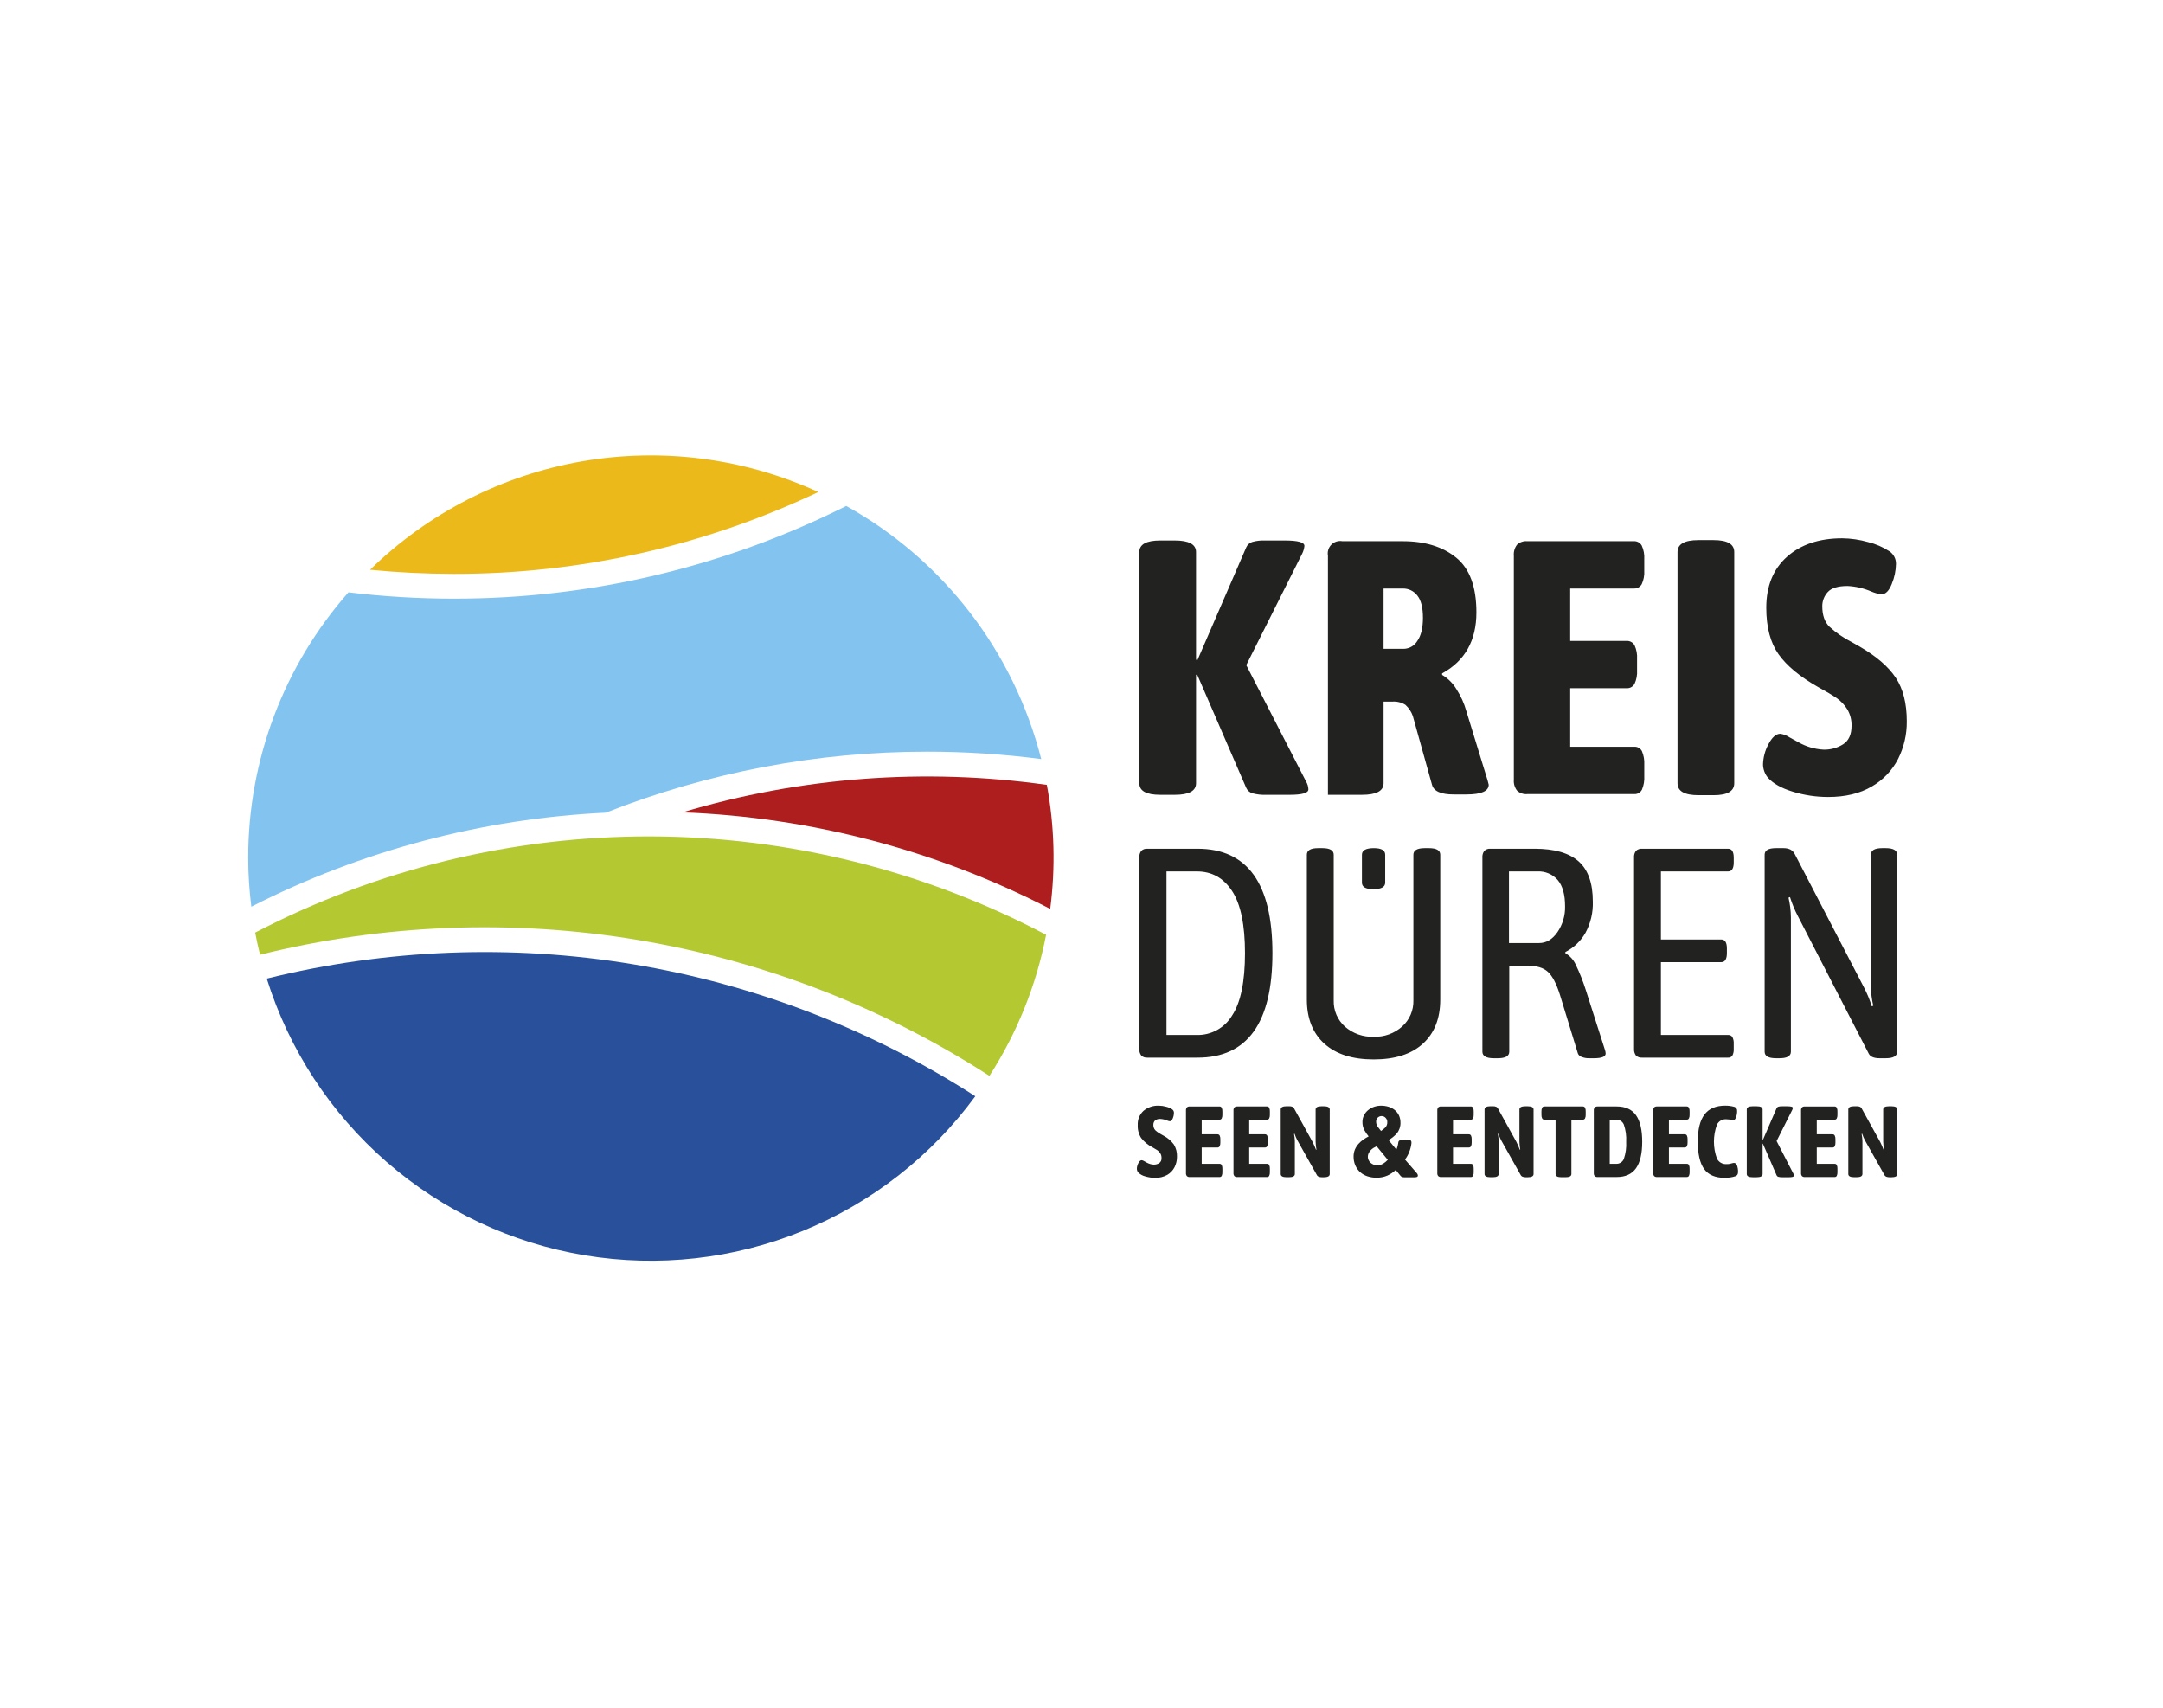
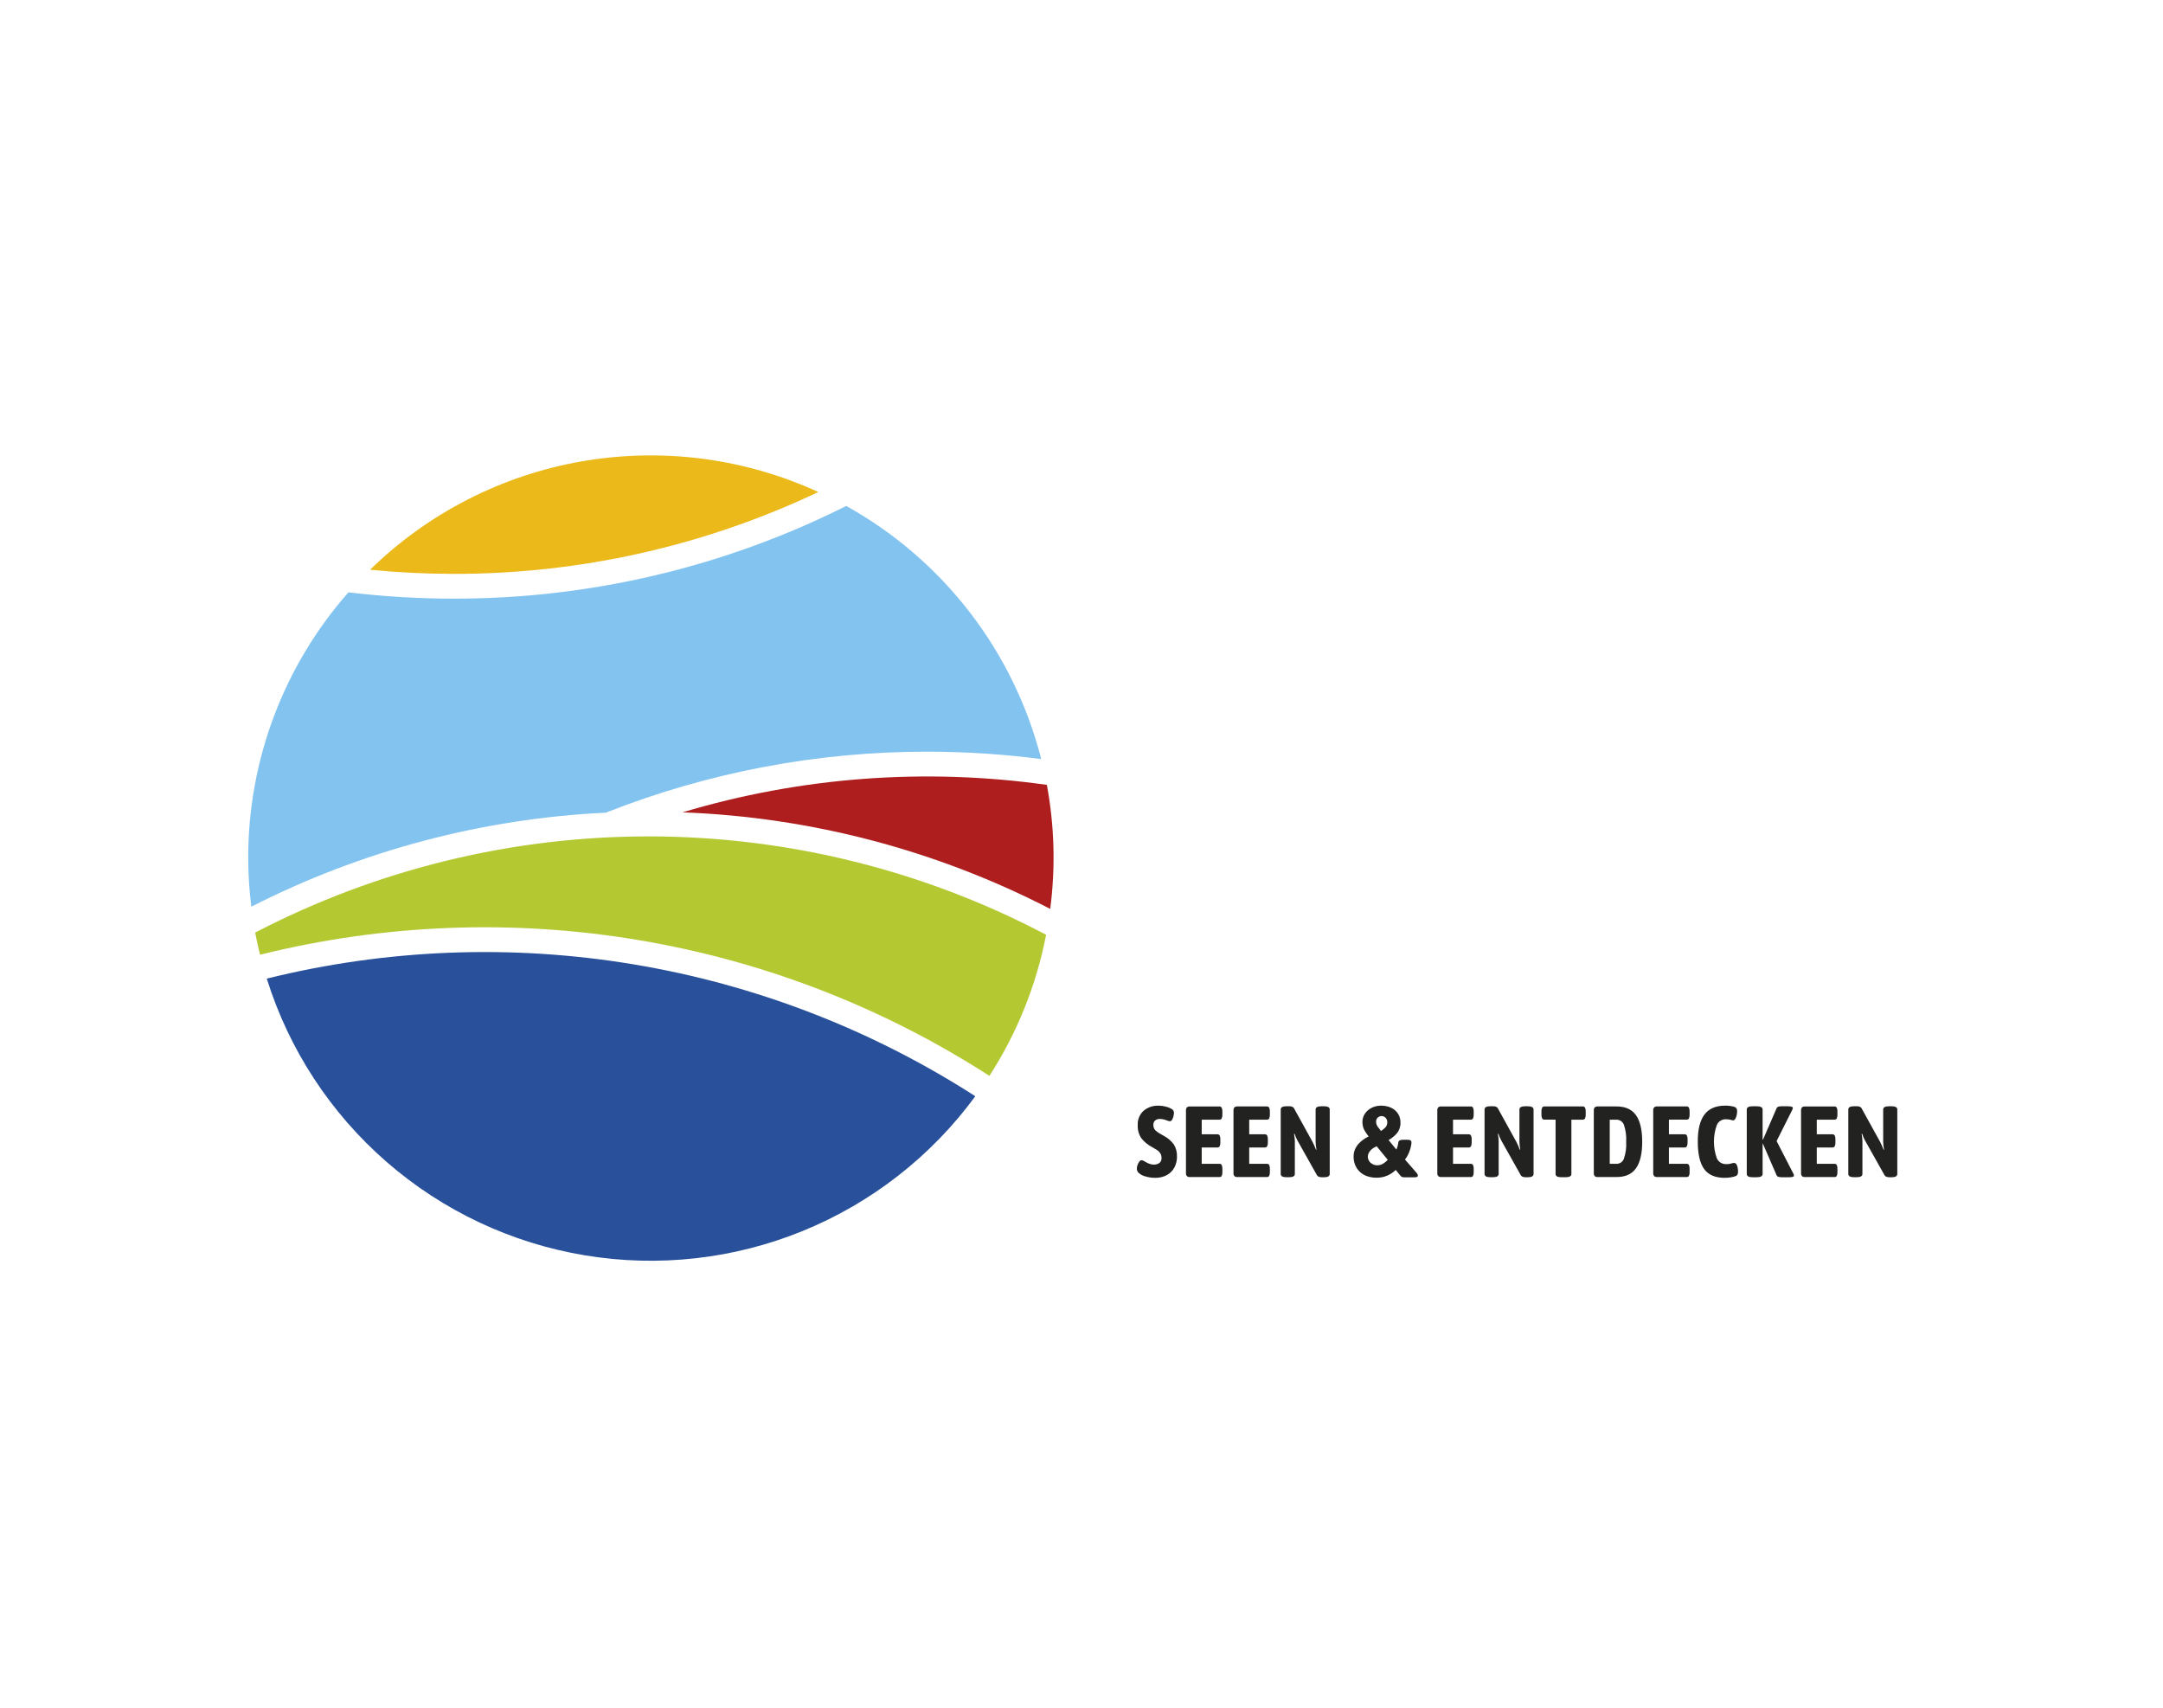
<svg xmlns="http://www.w3.org/2000/svg" width="190" height="150" viewBox="0 0 190 150" fill="none">
  <path d="M81.454 66.025C84.8 66.025 88.143 66.242 91.462 66.673C90.27 61.997 88.137 57.613 85.192 53.79C82.246 49.967 78.552 46.786 74.334 44.442C63.634 49.809 51.827 52.597 39.856 52.583C36.766 52.582 33.678 52.397 30.61 52.028C24.925 58.474 21.793 66.775 21.803 75.37C21.806 76.797 21.898 78.223 22.077 79.639C31.753 74.712 42.366 71.898 53.211 71.382C62.204 67.834 71.787 66.016 81.454 66.025" fill="#82C3F0" />
  <path d="M92.252 79.835C92.725 76.21 92.626 72.534 91.957 68.941C81.238 67.426 70.319 68.249 59.948 71.353C71.209 71.772 82.238 74.668 92.252 79.835" fill="#AF1E1E" />
  <path d="M32.505 50.045C34.924 50.283 37.375 50.403 39.857 50.407C50.933 50.419 61.874 47.962 71.882 43.217C65.398 40.241 58.164 39.3 51.134 40.519C44.104 41.738 37.608 45.059 32.505 50.045" fill="#EBB919" />
  <path d="M86.912 94.5C89.348 90.724 91.038 86.517 91.891 82.106C81.187 76.464 69.275 73.499 57.176 73.466C45.076 73.433 33.149 76.332 22.414 81.915C22.536 82.57 22.684 83.216 22.842 83.859C33.682 81.168 44.959 80.723 55.977 82.553C66.996 84.383 77.523 88.448 86.911 94.5" fill="#B4C832" />
  <path d="M85.672 96.289C76.548 90.42 66.321 86.476 55.619 84.7C44.916 82.923 33.964 83.351 23.433 85.957C25.386 92.197 29.032 97.772 33.965 102.063C38.898 106.354 44.925 109.193 51.375 110.263C57.825 111.334 64.445 110.595 70.5 108.128C76.555 105.661 81.807 101.562 85.672 96.289" fill="#28509B" />
-   <path d="M155.008 75.075V92.375C155.008 92.759 155.34 92.952 156.004 92.952H156.318C156.982 92.952 157.314 92.76 157.314 92.375V80.579C157.308 79.996 157.238 79.416 157.105 78.849L157.235 78.797C157.413 79.366 157.641 79.919 157.917 80.448L164.156 92.558C164.295 92.821 164.61 92.952 165.099 92.952H165.651C166.314 92.952 166.646 92.76 166.646 92.375V75.075C166.646 74.69 166.315 74.498 165.651 74.497H165.335C164.671 74.497 164.339 74.69 164.34 75.075V86.608C164.344 87.191 164.414 87.771 164.549 88.338L164.418 88.391C164.24 87.821 164.012 87.268 163.736 86.739L157.655 75.021C157.569 74.849 157.431 74.707 157.261 74.616C157.064 74.528 156.849 74.488 156.633 74.497H156.004C155.339 74.497 155.007 74.69 155.008 75.075V75.075ZM143.706 74.733C143.577 74.906 143.517 75.121 143.537 75.336V92.113C143.517 92.328 143.577 92.543 143.706 92.716C143.778 92.782 143.863 92.833 143.956 92.865C144.049 92.896 144.147 92.908 144.244 92.9H151.794C151.868 92.906 151.942 92.892 152.009 92.859C152.076 92.827 152.133 92.778 152.174 92.716C152.267 92.529 152.308 92.321 152.292 92.113V91.693C152.308 91.485 152.267 91.277 152.174 91.091C152.133 91.029 152.076 90.98 152.009 90.948C151.942 90.915 151.868 90.901 151.794 90.907H145.896V84.511H151.191C151.523 84.511 151.689 84.249 151.691 83.725V83.305C151.691 82.781 151.524 82.519 151.191 82.519H145.896V76.542H151.794C152.126 76.542 152.292 76.28 152.293 75.755V75.336C152.293 74.811 152.127 74.549 151.794 74.549H144.244C144.147 74.541 144.049 74.553 143.956 74.585C143.863 74.616 143.778 74.667 143.706 74.733V74.733ZM102.465 76.542H105.139C106.45 76.542 107.482 77.118 108.234 78.272C108.986 79.425 109.361 81.243 109.361 83.725C109.361 86.224 108.985 88.046 108.234 89.19C107.916 89.724 107.462 90.165 106.918 90.467C106.375 90.768 105.761 90.921 105.139 90.908H102.465V76.542ZM100.251 74.733C100.121 74.906 100.06 75.121 100.08 75.336V92.113C100.06 92.328 100.121 92.543 100.251 92.716C100.322 92.782 100.407 92.833 100.5 92.865C100.592 92.896 100.69 92.908 100.788 92.9H105.192C109.579 92.9 111.772 89.841 111.771 83.725C111.771 77.608 109.578 74.55 105.192 74.549H100.788C100.69 74.541 100.592 74.553 100.5 74.584C100.407 74.616 100.322 74.667 100.251 74.733V74.733ZM114.931 69.337C114.924 69.103 114.859 68.873 114.74 68.671L109.473 58.421L114.392 48.616C114.495 48.407 114.559 48.181 114.582 47.949C114.582 47.631 114 47.473 112.837 47.474H111.09C110.726 47.461 110.362 47.503 110.011 47.6C109.892 47.636 109.782 47.697 109.689 47.779C109.596 47.861 109.522 47.962 109.472 48.076L105.187 57.977L105.061 57.945V48.488C105.061 47.812 104.437 47.474 103.189 47.474H101.921C100.694 47.474 100.08 47.812 100.08 48.488V68.798C100.08 69.475 100.694 69.813 101.921 69.813H103.19C104.438 69.813 105.062 69.475 105.062 68.798V59.279L105.157 59.246L109.473 69.21C109.526 69.327 109.606 69.43 109.704 69.513C109.803 69.595 109.919 69.655 110.044 69.687C110.417 69.783 110.801 69.826 111.186 69.813H113.281C114.381 69.813 114.931 69.655 114.931 69.337H114.931ZM116.159 74.497H115.792C115.127 74.497 114.796 74.69 114.796 75.075V87.788C114.796 89.449 115.307 90.742 116.329 91.668C117.351 92.594 118.797 93.057 120.668 93.056C122.538 93.056 123.979 92.594 124.993 91.668C126.007 90.743 126.514 89.449 126.513 87.788V75.075C126.513 74.69 126.182 74.497 125.517 74.497H125.151C124.486 74.497 124.154 74.69 124.154 75.075V87.866C124.166 88.297 124.084 88.725 123.914 89.121C123.745 89.517 123.491 89.872 123.171 90.16C122.486 90.775 121.588 91.099 120.668 91.065C119.741 91.102 118.836 90.783 118.138 90.173C117.816 89.884 117.561 89.527 117.391 89.129C117.221 88.73 117.141 88.299 117.155 87.866V75.075C117.155 74.69 116.823 74.498 116.159 74.497V74.497ZM120.628 78.103C121.327 78.103 121.677 77.911 121.677 77.527V75.075C121.677 74.69 121.346 74.497 120.681 74.497C119.982 74.497 119.633 74.69 119.633 75.075V77.526C119.633 77.909 119.965 78.101 120.629 78.102L120.628 78.103ZM124.993 54.264C124.993 55.152 124.829 55.829 124.502 56.295C124.378 56.502 124.204 56.674 123.996 56.796C123.788 56.918 123.552 56.986 123.311 56.992H121.534V51.694H123.216C123.464 51.688 123.71 51.741 123.933 51.848C124.156 51.956 124.351 52.115 124.501 52.312C124.829 52.724 124.993 53.375 124.993 54.265L124.993 54.264ZM130.769 68.925L130.672 68.544L128.801 62.451C128.612 61.777 128.323 61.136 127.944 60.548C127.634 60.025 127.198 59.589 126.676 59.279V59.15C128.684 58.051 129.689 56.263 129.689 53.788C129.689 51.546 129.097 49.944 127.912 48.98C126.728 48.017 125.162 47.536 123.216 47.537H117.917C117.744 47.505 117.565 47.515 117.396 47.568C117.227 47.62 117.074 47.713 116.949 47.838C116.824 47.963 116.732 48.116 116.679 48.285C116.627 48.453 116.616 48.632 116.648 48.806V69.813H119.631C120.9 69.813 121.534 69.475 121.535 68.798V61.627H122.296C122.703 61.594 123.11 61.694 123.455 61.912C123.751 62.18 123.975 62.518 124.105 62.896L125.787 68.925C125.935 69.496 126.57 69.782 127.691 69.781H128.801C130.113 69.781 130.77 69.496 130.77 68.925H130.769ZM132.549 76.542H135.038C135.376 76.524 135.713 76.583 136.024 76.714C136.336 76.846 136.613 77.047 136.835 77.302C137.264 77.81 137.478 78.579 137.477 79.609C137.497 80.416 137.264 81.209 136.809 81.876C136.363 82.515 135.826 82.834 135.197 82.833H132.55L132.549 76.542ZM134.802 74.549H130.922C130.825 74.541 130.727 74.553 130.634 74.584C130.542 74.616 130.457 74.667 130.385 74.733C130.256 74.906 130.196 75.121 130.216 75.336V92.375C130.216 92.759 130.548 92.952 131.211 92.952H131.578C132.241 92.952 132.575 92.759 132.575 92.375V84.826H134.226C134.994 84.826 135.576 85.005 135.969 85.363C136.361 85.721 136.717 86.398 137.031 87.395L138.603 92.533C138.631 92.604 138.675 92.668 138.732 92.721C138.789 92.773 138.857 92.811 138.93 92.834C139.134 92.916 139.353 92.957 139.573 92.952H140.019C140.701 92.952 141.042 92.812 141.042 92.533C141.034 92.407 141.008 92.283 140.963 92.165L139.312 87.001C139.07 86.229 138.772 85.475 138.421 84.746C138.231 84.318 137.909 83.96 137.504 83.725V83.619C138.247 83.242 138.863 82.654 139.273 81.929C139.725 81.088 139.946 80.143 139.915 79.189C139.915 77.565 139.496 76.385 138.657 75.651C137.818 74.916 136.534 74.549 134.803 74.549H134.802ZM144.227 69.37C144.389 68.989 144.46 68.576 144.434 68.164V67.179C144.46 66.767 144.389 66.354 144.227 65.974C144.163 65.851 144.064 65.749 143.943 65.682C143.822 65.614 143.684 65.583 143.546 65.593H137.928V60.452H142.879C143.02 60.461 143.16 60.429 143.283 60.362C143.407 60.294 143.509 60.193 143.578 60.071C143.752 59.694 143.828 59.279 143.801 58.865V57.881C143.828 57.467 143.751 57.053 143.578 56.675C143.509 56.553 143.407 56.452 143.283 56.385C143.16 56.318 143.02 56.286 142.879 56.295H137.927V51.693H143.513C143.653 51.702 143.793 51.67 143.916 51.603C144.04 51.536 144.142 51.435 144.211 51.313C144.384 50.936 144.461 50.521 144.433 50.106V49.122C144.461 48.708 144.384 48.294 144.211 47.917C144.142 47.794 144.04 47.694 143.916 47.627C143.793 47.559 143.653 47.528 143.513 47.536H134.152C133.991 47.523 133.829 47.542 133.676 47.594C133.523 47.646 133.382 47.729 133.263 47.838C133.049 48.113 132.947 48.459 132.977 48.806V68.481C132.947 68.828 133.048 69.174 133.263 69.449C133.382 69.557 133.523 69.64 133.676 69.692C133.829 69.744 133.991 69.763 134.152 69.75H143.545C143.683 69.759 143.821 69.728 143.942 69.661C144.063 69.593 144.162 69.492 144.226 69.369L144.227 69.37ZM152.337 68.798V48.488C152.337 47.791 151.734 47.442 150.528 47.441H149.195C147.968 47.441 147.355 47.79 147.355 48.488V68.798C147.355 69.496 147.968 69.845 149.195 69.846H150.528C151.734 69.846 152.337 69.497 152.337 68.798V68.798ZM166.178 51.281C166.409 50.728 166.533 50.135 166.544 49.535C166.549 49.317 166.5 49.101 166.4 48.907C166.3 48.713 166.153 48.548 165.972 48.425C165.399 48.051 164.766 47.777 164.101 47.616C163.358 47.403 162.589 47.291 161.816 47.283C159.805 47.283 158.192 47.822 156.976 48.901C155.761 49.98 155.153 51.472 155.151 53.376C155.151 55.09 155.511 56.454 156.23 57.469C156.95 58.484 158.114 59.446 159.722 60.357C160.419 60.737 160.954 61.055 161.324 61.309C161.7 61.57 162.019 61.904 162.261 62.292C162.524 62.733 162.656 63.239 162.641 63.752C162.641 64.514 162.398 65.053 161.911 65.37C161.4 65.695 160.803 65.86 160.198 65.847C159.428 65.81 158.678 65.592 158.007 65.213C157.838 65.127 157.568 64.979 157.198 64.768C156.955 64.603 156.679 64.495 156.389 64.451C156.009 64.451 155.659 64.757 155.341 65.37C155.039 65.926 154.876 66.547 154.865 67.179C154.881 67.584 155.026 67.973 155.278 68.29C155.742 68.819 156.483 69.237 157.499 69.544C158.496 69.848 159.534 70.003 160.576 70.004C162.099 70.004 163.379 69.697 164.416 69.084C165.408 68.517 166.213 67.674 166.733 66.656C167.243 65.637 167.504 64.511 167.494 63.372C167.494 61.784 167.171 60.505 166.526 59.532C165.881 58.559 164.829 57.649 163.37 56.802L162.641 56.389C161.933 56.03 161.276 55.577 160.69 55.041C160.277 54.629 160.071 54.031 160.07 53.248C160.067 52.791 160.237 52.349 160.546 52.011C160.863 51.651 161.445 51.471 162.293 51.471C163.003 51.506 163.702 51.668 164.356 51.947C164.648 52.077 164.958 52.163 165.275 52.201C165.635 52.201 165.937 51.894 166.18 51.281" fill="#222221" />
  <path d="M101.485 99.281C101.425 99.214 101.378 99.135 101.349 99.049C101.319 98.963 101.307 98.871 101.313 98.781C101.312 98.653 101.36 98.53 101.446 98.435C101.512 98.378 101.59 98.335 101.674 98.309C101.758 98.283 101.846 98.275 101.933 98.285C102.131 98.295 102.326 98.34 102.509 98.418C102.59 98.454 102.677 98.478 102.765 98.488C102.867 98.488 102.95 98.403 103.018 98.232C103.082 98.077 103.117 97.912 103.12 97.745C103.121 97.683 103.107 97.623 103.079 97.569C103.051 97.515 103.01 97.469 102.96 97.434C102.8 97.33 102.623 97.254 102.438 97.21C102.23 97.151 102.016 97.119 101.8 97.117C101.309 97.093 100.827 97.254 100.449 97.569C100.278 97.727 100.143 97.92 100.055 98.136C99.967 98.352 99.928 98.584 99.94 98.817C99.919 99.219 100.025 99.619 100.241 99.959C100.504 100.295 100.836 100.569 101.215 100.764C101.409 100.871 101.559 100.96 101.662 101.03C101.767 101.103 101.856 101.196 101.923 101.305C101.997 101.427 102.034 101.569 102.029 101.712C102.038 101.799 102.023 101.886 101.988 101.965C101.952 102.044 101.896 102.113 101.826 102.164C101.683 102.254 101.516 102.3 101.347 102.296C101.132 102.286 100.923 102.225 100.736 102.12C100.689 102.095 100.614 102.054 100.512 101.995C100.445 101.949 100.368 101.919 100.287 101.907C100.18 101.907 100.083 101.992 99.995 102.163C99.911 102.319 99.865 102.492 99.862 102.668C99.867 102.781 99.907 102.889 99.977 102.978C100.148 103.149 100.362 103.27 100.597 103.327C100.876 103.412 101.165 103.455 101.457 103.456C101.83 103.468 102.2 103.379 102.528 103.199C102.804 103.04 103.029 102.805 103.174 102.521C103.317 102.236 103.39 101.922 103.387 101.603C103.404 101.228 103.31 100.855 103.117 100.532C102.885 100.215 102.583 99.955 102.236 99.771L102.032 99.656C101.834 99.555 101.651 99.429 101.487 99.279L101.485 99.281ZM107.317 103.281C107.362 103.175 107.382 103.059 107.375 102.944V102.67C107.382 102.554 107.362 102.439 107.317 102.332C107.299 102.298 107.271 102.27 107.237 102.251C107.204 102.232 107.165 102.223 107.127 102.226H105.559V100.791H106.94C106.979 100.794 107.018 100.785 107.053 100.766C107.088 100.747 107.116 100.719 107.136 100.685C107.183 100.58 107.204 100.464 107.197 100.349V100.074C107.204 99.959 107.183 99.844 107.136 99.738C107.116 99.704 107.088 99.676 107.053 99.658C107.018 99.639 106.979 99.63 106.94 99.633H105.559V98.348H107.118C107.157 98.35 107.196 98.341 107.23 98.323C107.265 98.304 107.293 98.276 107.312 98.242C107.361 98.136 107.382 98.021 107.375 97.905V97.631C107.382 97.515 107.361 97.399 107.312 97.293C107.293 97.259 107.265 97.231 107.23 97.212C107.196 97.194 107.157 97.185 107.118 97.187H104.505C104.46 97.183 104.415 97.189 104.372 97.203C104.329 97.218 104.29 97.241 104.257 97.271C104.197 97.348 104.169 97.445 104.177 97.541V103.032C104.168 103.128 104.197 103.225 104.257 103.302C104.29 103.332 104.329 103.355 104.372 103.37C104.415 103.384 104.46 103.39 104.505 103.386H107.127C107.165 103.389 107.204 103.38 107.238 103.361C107.271 103.342 107.299 103.314 107.317 103.28V103.281ZM111.49 103.28C111.534 103.173 111.554 103.058 111.547 102.943V102.669C111.554 102.553 111.534 102.438 111.49 102.331C111.471 102.297 111.444 102.269 111.41 102.25C111.376 102.231 111.338 102.222 111.299 102.225H109.732V100.79H111.113C111.152 100.793 111.191 100.784 111.226 100.765C111.26 100.747 111.289 100.718 111.308 100.684C111.356 100.579 111.378 100.463 111.37 100.348V100.073C111.378 99.958 111.356 99.842 111.308 99.737C111.289 99.703 111.26 99.675 111.226 99.657C111.191 99.638 111.152 99.629 111.113 99.632H109.732V98.347H111.29C111.329 98.349 111.368 98.341 111.403 98.322C111.438 98.303 111.466 98.275 111.486 98.241C111.533 98.135 111.554 98.02 111.547 97.904V97.63C111.554 97.514 111.533 97.398 111.486 97.293C111.466 97.258 111.438 97.23 111.403 97.211C111.368 97.192 111.329 97.184 111.29 97.186H108.678C108.633 97.182 108.588 97.188 108.545 97.203C108.503 97.217 108.463 97.24 108.43 97.27C108.37 97.347 108.342 97.444 108.351 97.54V103.031C108.341 103.127 108.37 103.224 108.43 103.301C108.463 103.331 108.502 103.354 108.545 103.369C108.588 103.383 108.633 103.389 108.678 103.385H111.298C111.337 103.388 111.375 103.379 111.409 103.36C111.443 103.341 111.471 103.313 111.489 103.279L111.49 103.28ZM116.804 103.12V97.452C116.804 97.264 116.633 97.17 116.29 97.169H116.077C115.736 97.169 115.565 97.264 115.565 97.452V100.278C115.572 100.513 115.595 100.746 115.635 100.977L115.6 100.994C115.513 100.759 115.412 100.528 115.298 100.304L113.704 97.417C113.671 97.331 113.609 97.26 113.528 97.217C113.438 97.18 113.341 97.163 113.244 97.167H113.013C112.67 97.167 112.5 97.262 112.5 97.45V103.119C112.5 103.308 112.67 103.402 113.013 103.402H113.227C113.569 103.402 113.74 103.308 113.74 103.119V100.207C113.732 100.005 113.708 99.803 113.669 99.605L113.713 99.578C113.779 99.772 113.858 99.962 113.952 100.145L115.644 103.156C115.679 103.244 115.746 103.315 115.831 103.355C115.924 103.391 116.023 103.408 116.122 103.405H116.291C116.633 103.405 116.804 103.311 116.805 103.122L116.804 103.12ZM121.903 101.875C121.782 102.006 121.644 102.12 121.493 102.214C121.332 102.31 121.147 102.358 120.959 102.355C120.854 102.354 120.751 102.334 120.654 102.294C120.559 102.256 120.472 102.203 120.395 102.136C120.32 102.069 120.26 101.988 120.218 101.898C120.174 101.81 120.151 101.712 120.151 101.614C120.15 101.505 120.172 101.397 120.218 101.298C120.265 101.202 120.326 101.113 120.399 101.034C120.475 100.953 120.562 100.882 120.657 100.823C120.744 100.771 120.833 100.725 120.926 100.683L121.903 101.875ZM121.86 98.552C121.865 98.639 121.853 98.725 121.825 98.807C121.796 98.889 121.751 98.964 121.694 99.029C121.577 99.146 121.448 99.251 121.309 99.341C121.206 99.21 121.109 99.084 121.02 98.967C120.924 98.834 120.874 98.673 120.879 98.509C120.876 98.445 120.888 98.38 120.912 98.321C120.937 98.261 120.974 98.208 121.022 98.165C121.115 98.077 121.238 98.029 121.366 98.031C121.431 98.031 121.495 98.045 121.554 98.071C121.614 98.097 121.667 98.136 121.711 98.183C121.759 98.232 121.798 98.289 121.823 98.352C121.849 98.416 121.862 98.484 121.86 98.552H121.86ZM124.526 103.334C124.548 103.291 124.553 103.241 124.54 103.194C124.515 103.125 124.475 103.062 124.424 103.009L123.416 101.849C123.575 101.641 123.702 101.412 123.794 101.168C123.891 100.924 123.955 100.669 123.983 100.408C123.996 100.335 123.981 100.259 123.941 100.196C123.88 100.129 123.763 100.111 123.537 100.111H123.272C123.011 100.111 122.864 100.174 122.833 100.325C122.817 100.451 122.792 100.576 122.759 100.699C122.733 100.793 122.699 100.885 122.659 100.973L121.974 100.138C122.248 99.986 122.494 99.787 122.7 99.55C122.916 99.288 123.029 98.957 123.019 98.618C123.023 98.395 122.977 98.173 122.884 97.969C122.796 97.787 122.669 97.626 122.513 97.496C122.351 97.369 122.167 97.272 121.97 97.212C121.755 97.147 121.531 97.115 121.306 97.117C121.1 97.117 120.895 97.151 120.7 97.217C120.511 97.281 120.334 97.379 120.18 97.506C120.029 97.631 119.905 97.785 119.815 97.959C119.722 98.142 119.675 98.345 119.678 98.551C119.672 98.802 119.731 99.05 119.849 99.272C119.958 99.464 120.083 99.647 120.223 99.818C120.066 99.898 119.915 99.988 119.769 100.087C119.606 100.2 119.456 100.333 119.324 100.482C119.194 100.63 119.089 100.798 119.013 100.979C118.936 101.173 118.898 101.38 118.9 101.589C118.896 101.859 118.949 102.128 119.058 102.376C119.157 102.6 119.302 102.8 119.485 102.963C119.672 103.126 119.89 103.249 120.127 103.325C120.38 103.406 120.644 103.447 120.91 103.446C121.235 103.45 121.558 103.388 121.858 103.263C122.134 103.141 122.386 102.971 122.604 102.762L122.966 103.211C123.015 103.291 123.088 103.354 123.174 103.39C123.291 103.411 123.41 103.418 123.529 103.412H124.09C124.359 103.412 124.478 103.401 124.525 103.335L124.526 103.334ZM129.394 103.28C129.439 103.174 129.458 103.059 129.451 102.944V102.669C129.458 102.554 129.438 102.439 129.394 102.332C129.376 102.298 129.348 102.27 129.314 102.251C129.28 102.232 129.242 102.223 129.203 102.226H127.635V100.791H129.017C129.056 100.793 129.095 100.785 129.13 100.766C129.164 100.747 129.193 100.719 129.212 100.685C129.26 100.58 129.282 100.464 129.274 100.349V100.074C129.282 99.959 129.26 99.843 129.212 99.738C129.193 99.704 129.164 99.676 129.13 99.657C129.095 99.639 129.056 99.63 129.017 99.633H127.635V98.347H129.194C129.233 98.35 129.272 98.341 129.307 98.323C129.341 98.304 129.369 98.276 129.389 98.241C129.437 98.136 129.458 98.02 129.451 97.905V97.63C129.458 97.515 129.437 97.399 129.389 97.293C129.369 97.259 129.341 97.231 129.307 97.212C129.272 97.193 129.233 97.184 129.194 97.187H126.582C126.537 97.183 126.492 97.189 126.449 97.203C126.406 97.218 126.367 97.241 126.333 97.271C126.274 97.348 126.246 97.444 126.254 97.541V103.031C126.245 103.128 126.273 103.224 126.333 103.301C126.366 103.332 126.406 103.355 126.449 103.369C126.492 103.384 126.537 103.389 126.582 103.386H129.203C129.241 103.388 129.28 103.38 129.314 103.361C129.348 103.342 129.375 103.314 129.394 103.279L129.394 103.28ZM134.709 103.121V97.452C134.709 97.264 134.538 97.17 134.195 97.169H133.982C133.641 97.169 133.468 97.264 133.468 97.452V100.278C133.476 100.513 133.5 100.746 133.539 100.977L133.504 100.994C133.417 100.759 133.317 100.528 133.203 100.304L131.609 97.417C131.576 97.331 131.513 97.26 131.431 97.217C131.342 97.18 131.245 97.163 131.148 97.167H130.918C130.575 97.167 130.405 97.262 130.405 97.45V103.119C130.405 103.308 130.575 103.402 130.918 103.402H131.131C131.474 103.402 131.644 103.308 131.644 103.119V100.207C131.637 100.005 131.613 99.803 131.574 99.605L131.618 99.578C131.683 99.772 131.763 99.962 131.857 100.145L133.548 103.156C133.583 103.243 133.649 103.315 133.734 103.355C133.827 103.391 133.927 103.408 134.026 103.405H134.195C134.537 103.405 134.709 103.311 134.709 103.122V103.121ZM139.229 98.24C139.277 98.134 139.298 98.019 139.29 97.903V97.629C139.298 97.513 139.277 97.397 139.229 97.291C139.208 97.257 139.178 97.228 139.142 97.209C139.106 97.191 139.066 97.182 139.025 97.185H135.659C135.62 97.183 135.581 97.192 135.547 97.21C135.512 97.229 135.484 97.257 135.465 97.291C135.416 97.397 135.395 97.513 135.402 97.629V97.903C135.395 98.019 135.416 98.134 135.465 98.24C135.484 98.274 135.512 98.302 135.547 98.321C135.581 98.339 135.62 98.348 135.659 98.346H136.643V103.12C136.643 103.309 136.814 103.403 137.156 103.403H137.519C137.862 103.403 138.033 103.309 138.033 103.12V98.347H139.025C139.066 98.35 139.106 98.342 139.142 98.323C139.178 98.304 139.208 98.276 139.229 98.241V98.24ZM142.845 100.287C142.875 100.796 142.806 101.306 142.641 101.789C142.588 101.923 142.495 102.037 142.374 102.115C142.253 102.193 142.111 102.232 141.967 102.226H141.401V98.347H141.967C142.111 98.341 142.253 98.38 142.374 98.459C142.495 98.537 142.588 98.651 142.641 98.785C142.806 99.268 142.875 99.777 142.845 100.286V100.287ZM143.708 102.615C144.071 102.102 144.253 101.326 144.253 100.286C144.253 99.247 144.071 98.47 143.708 97.957C143.345 97.443 142.779 97.186 142.011 97.186H140.329C140.284 97.183 140.239 97.188 140.196 97.203C140.153 97.218 140.114 97.241 140.081 97.271C140.021 97.348 139.993 97.444 140.002 97.541V103.031C139.993 103.128 140.021 103.224 140.081 103.301C140.114 103.332 140.153 103.355 140.196 103.369C140.239 103.384 140.284 103.389 140.329 103.385H142.011C142.779 103.385 143.345 103.128 143.708 102.615V102.615ZM148.359 103.279C148.405 103.173 148.425 103.058 148.417 102.943V102.668C148.425 102.553 148.405 102.437 148.359 102.331C148.341 102.297 148.314 102.268 148.28 102.249C148.246 102.231 148.208 102.222 148.169 102.224H146.6V100.79H147.982C148.021 100.792 148.06 100.784 148.095 100.765C148.129 100.746 148.158 100.718 148.177 100.684C148.225 100.578 148.246 100.463 148.238 100.347V100.073C148.246 99.958 148.225 99.842 148.177 99.737C148.158 99.703 148.129 99.675 148.095 99.656C148.06 99.637 148.021 99.629 147.982 99.631H146.6V98.346H148.159C148.198 98.349 148.237 98.34 148.272 98.321C148.306 98.302 148.335 98.274 148.354 98.24C148.402 98.135 148.424 98.019 148.416 97.904V97.629C148.424 97.513 148.402 97.397 148.354 97.292C148.335 97.258 148.306 97.23 148.272 97.211C148.237 97.192 148.198 97.183 148.159 97.186H145.547C145.502 97.182 145.457 97.187 145.414 97.202C145.372 97.216 145.332 97.24 145.299 97.27C145.24 97.347 145.211 97.443 145.22 97.54V103.03C145.211 103.127 145.239 103.223 145.299 103.3C145.332 103.331 145.372 103.354 145.414 103.368C145.457 103.383 145.502 103.388 145.547 103.384H148.169C148.208 103.387 148.246 103.379 148.28 103.36C148.314 103.341 148.341 103.312 148.359 103.278V103.279ZM150.815 101.759C150.466 100.803 150.466 99.754 150.815 98.797C150.885 98.647 150.997 98.521 151.138 98.435C151.278 98.348 151.441 98.305 151.607 98.31C151.799 98.31 151.99 98.34 152.174 98.398C152.292 98.439 152.39 98.373 152.471 98.194C152.553 98.004 152.594 97.799 152.59 97.592C152.598 97.506 152.575 97.421 152.524 97.351C152.474 97.281 152.4 97.231 152.316 97.212C152.064 97.145 151.806 97.112 151.546 97.114C150.725 97.114 150.117 97.374 149.724 97.894C149.33 98.413 149.134 99.204 149.135 100.267C149.135 101.372 149.323 102.179 149.698 102.69C150.073 103.201 150.674 103.456 151.501 103.456C151.673 103.456 151.844 103.443 152.014 103.416C152.149 103.396 152.283 103.365 152.413 103.322C152.497 103.3 152.569 103.248 152.617 103.176C152.654 103.107 152.673 103.029 152.67 102.951C152.677 102.753 152.647 102.555 152.582 102.368C152.522 102.218 152.434 102.146 152.316 102.146C152.289 102.145 152.262 102.148 152.236 102.154C152.111 102.19 152.012 102.215 151.935 102.23C151.842 102.246 151.747 102.254 151.652 102.252C151.48 102.262 151.308 102.22 151.16 102.132C151.011 102.045 150.891 101.916 150.815 101.761L150.815 101.759ZM157.123 103.405C157.43 103.405 157.583 103.36 157.583 103.272C157.581 103.207 157.563 103.143 157.53 103.086L156.059 100.226L157.432 97.49C157.461 97.431 157.478 97.368 157.484 97.303C157.484 97.215 157.323 97.171 156.997 97.171H156.51C156.409 97.167 156.307 97.179 156.209 97.206C156.176 97.216 156.146 97.233 156.12 97.256C156.094 97.279 156.074 97.307 156.06 97.338L154.864 100.102L154.829 100.094V97.452C154.829 97.264 154.654 97.17 154.305 97.169H153.951C153.608 97.169 153.437 97.264 153.438 97.452V103.121C153.438 103.31 153.609 103.404 153.951 103.404H154.305C154.654 103.404 154.829 103.31 154.829 103.121V100.464L154.854 100.455L156.059 103.235C156.074 103.268 156.096 103.297 156.124 103.32C156.151 103.343 156.184 103.359 156.218 103.368C156.323 103.396 156.43 103.408 156.538 103.404L157.123 103.405ZM161.345 103.281C161.39 103.175 161.41 103.059 161.402 102.944V102.67C161.41 102.554 161.39 102.439 161.345 102.332C161.327 102.298 161.299 102.27 161.266 102.251C161.232 102.232 161.193 102.223 161.155 102.226H159.587V100.791H160.968C161.007 100.794 161.047 100.785 161.081 100.766C161.116 100.748 161.144 100.72 161.163 100.685C161.212 100.58 161.233 100.464 161.226 100.349V100.074C161.233 99.959 161.212 99.843 161.163 99.738C161.144 99.704 161.116 99.676 161.081 99.657C161.046 99.639 161.007 99.63 160.968 99.633H159.587V98.348H161.146C161.185 98.35 161.224 98.341 161.259 98.323C161.293 98.304 161.321 98.276 161.341 98.242C161.389 98.136 161.41 98.021 161.402 97.905V97.631C161.41 97.515 161.389 97.399 161.341 97.293C161.321 97.259 161.293 97.231 161.258 97.212C161.224 97.194 161.185 97.185 161.146 97.187H158.533C158.488 97.183 158.443 97.189 158.4 97.204C158.358 97.218 158.318 97.241 158.285 97.271C158.225 97.348 158.197 97.445 158.206 97.541V103.032C158.197 103.128 158.225 103.225 158.285 103.302C158.318 103.332 158.358 103.355 158.4 103.37C158.443 103.384 158.488 103.39 158.533 103.386H161.155C161.193 103.389 161.232 103.38 161.266 103.361C161.299 103.342 161.327 103.314 161.345 103.28V103.281ZM166.66 103.121V97.452C166.66 97.264 166.489 97.17 166.147 97.169H165.935C165.592 97.169 165.421 97.264 165.421 97.452V100.278C165.428 100.513 165.452 100.746 165.492 100.977L165.456 100.994C165.37 100.758 165.269 100.528 165.155 100.304L163.561 97.417C163.528 97.331 163.465 97.26 163.384 97.217C163.294 97.18 163.198 97.163 163.101 97.167H162.87C162.527 97.167 162.357 97.262 162.357 97.45V103.119C162.357 103.308 162.527 103.402 162.87 103.402H163.083C163.425 103.402 163.596 103.308 163.597 103.119V100.207C163.589 100.005 163.565 99.803 163.525 99.605L163.57 99.578C163.635 99.772 163.715 99.962 163.808 100.145L165.5 103.156C165.535 103.244 165.601 103.315 165.687 103.355C165.78 103.391 165.879 103.408 165.978 103.405H166.147C166.489 103.405 166.66 103.311 166.66 103.122" fill="#222221" />
</svg>